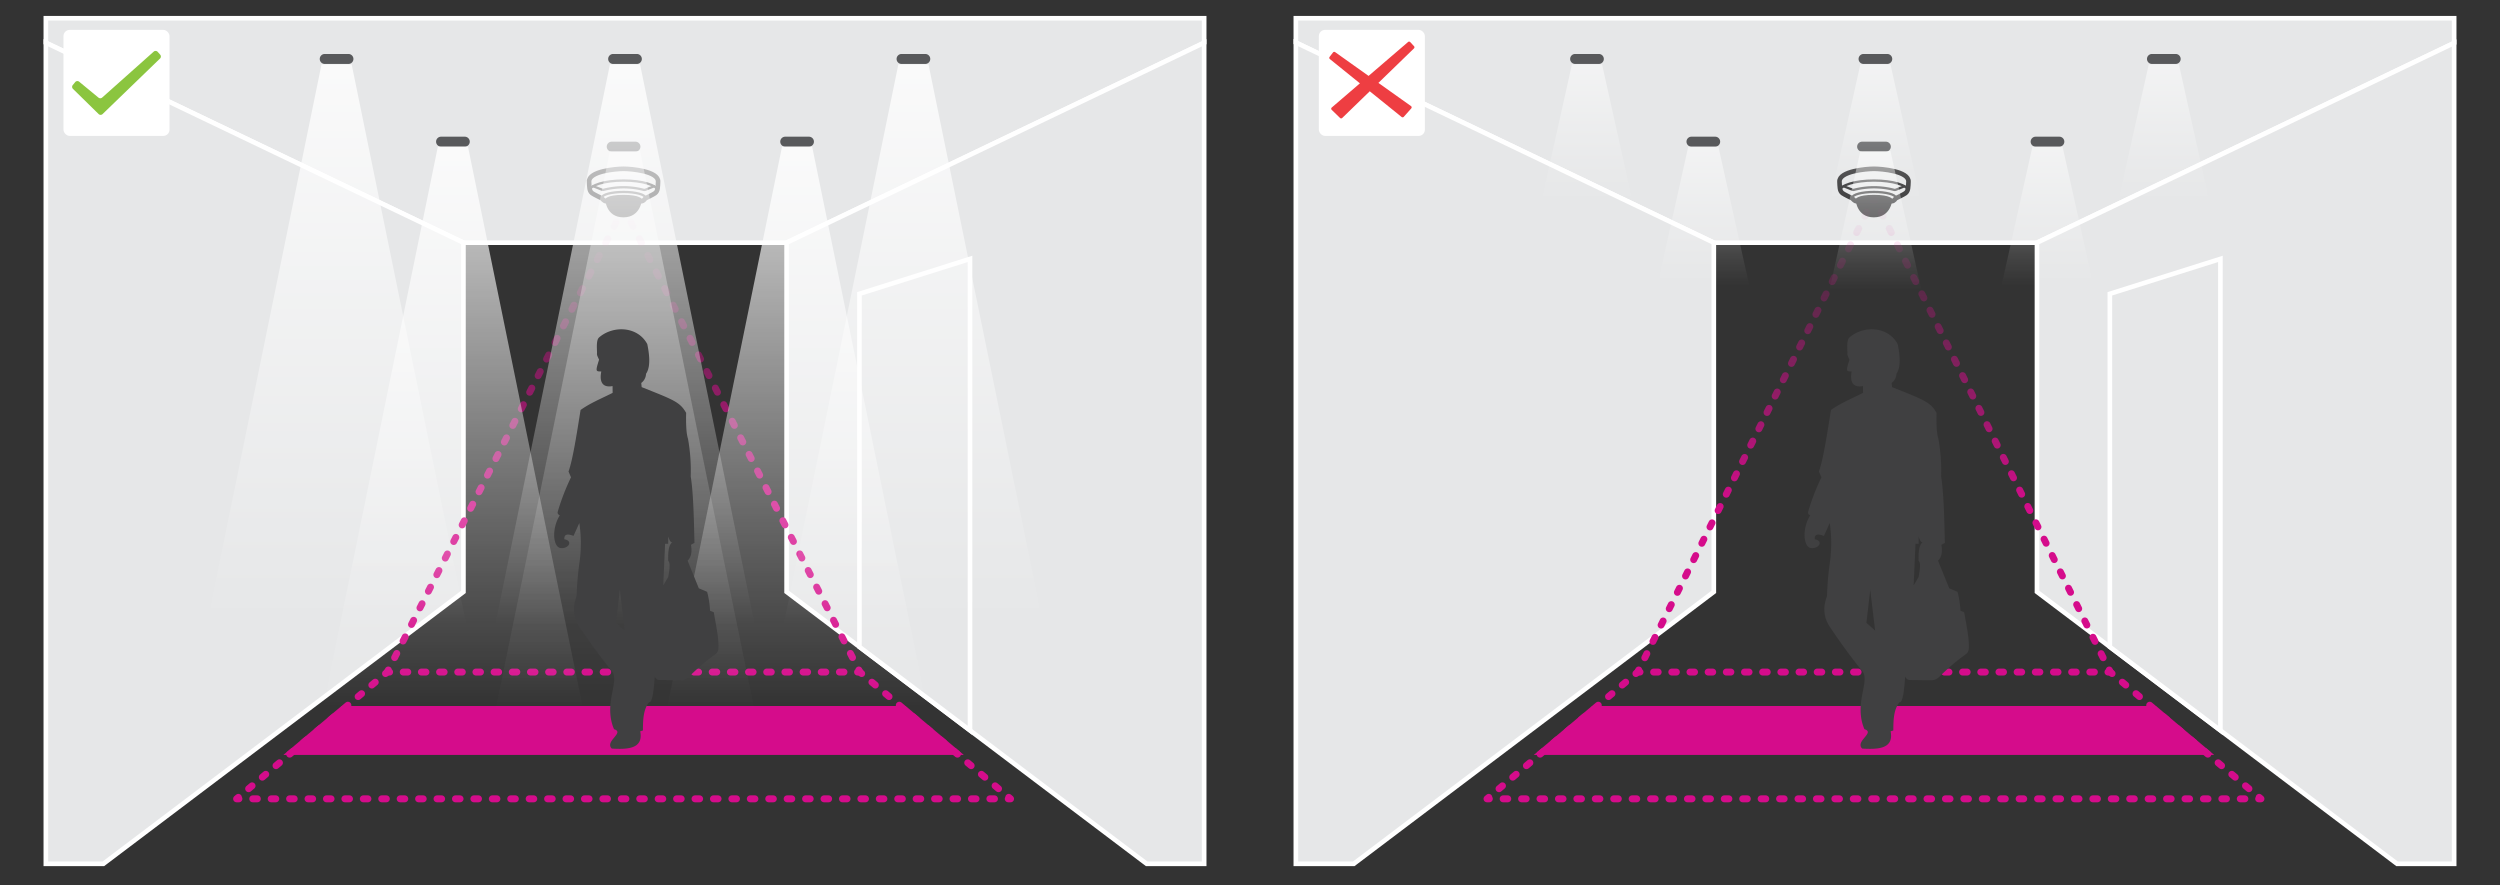
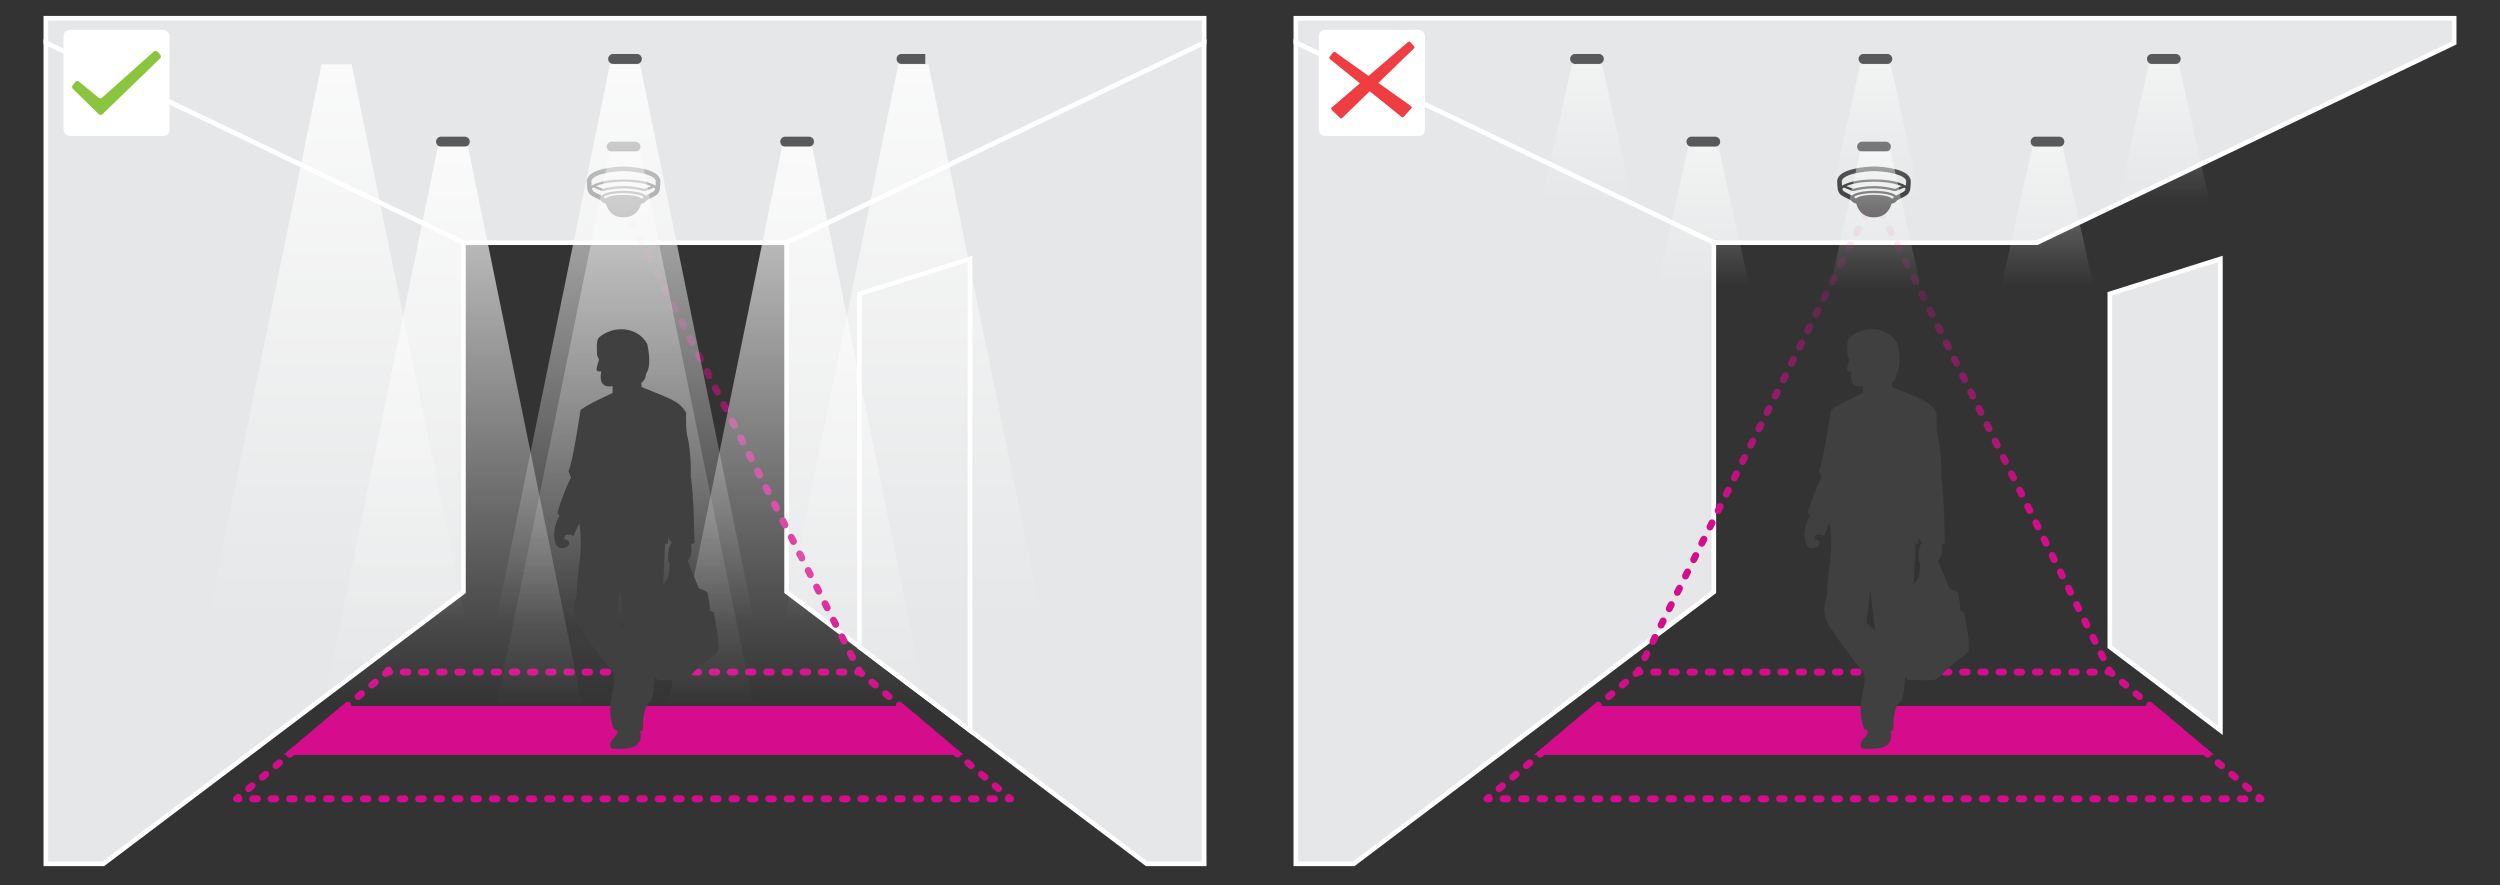
<svg xmlns="http://www.w3.org/2000/svg" xmlns:xlink="http://www.w3.org/1999/xlink" width="800" height="283.359" viewBox="0 0 800 283.359">
  <rect x="0" y="0" width="800" height="283.359" fill="#333333" stroke="none" />
  <defs>
    <linearGradient id="linear-gradient" x1="524.429" y1="216.168" x2="524.429" y2="62.182" gradientUnits="userSpaceOnUse">
      <stop offset="0" stop-color="#d50c8b" />
      <stop offset="0.343" stop-color="#d50c8b" />
      <stop offset="0.567" stop-color="#d50c8b" stop-opacity="0.613" />
      <stop offset="0.775" stop-color="#d50c8b" stop-opacity="0.283" />
      <stop offset="0.924" stop-color="#d50c8b" stop-opacity="0.078" />
      <stop offset="1" stop-color="#d50c8b" stop-opacity="0" />
    </linearGradient>
    <linearGradient id="linear-gradient-2" x1="600.766" y1="216.168" x2="600.766" y2="62.182" xlink:href="#linear-gradient" />
    <linearGradient id="linear-gradient-3" x1="674.922" y1="216.168" x2="674.922" y2="62.182" xlink:href="#linear-gradient" />
    <linearGradient id="linear-gradient-4" x1="636.995" y1="216.168" x2="636.995" y2="62.182" xlink:href="#linear-gradient" />
    <linearGradient id="linear-gradient-5" x1="599.676" y1="216.168" x2="599.676" y2="62.182" xlink:href="#linear-gradient" />
    <linearGradient id="linear-gradient-6" x1="561.378" y1="216.168" x2="561.378" y2="62.182" xlink:href="#linear-gradient" />
    <linearGradient id="linear-gradient-7" x1="600.131" y1="213.262" x2="600.131" y2="48.328" gradientUnits="userSpaceOnUse">
      <stop offset="0.73" stop-color="#fff" stop-opacity="0" />
      <stop offset="0.779" stop-color="#fff" stop-opacity="0.07" />
      <stop offset="0.879" stop-color="#fff" stop-opacity="0.251" />
      <stop offset="1" stop-color="#fff" stop-opacity="0.5" />
    </linearGradient>
    <linearGradient id="linear-gradient-8" x1="545.064" y1="211.866" x2="545.064" y2="46.932" xlink:href="#linear-gradient-7" />
    <linearGradient id="linear-gradient-9" x1="655.197" y1="211.866" x2="655.197" y2="46.932" xlink:href="#linear-gradient-7" />
    <linearGradient id="linear-gradient-10" x1="507.837" y1="185.529" x2="507.837" y2="20.595" xlink:href="#linear-gradient-7" />
    <linearGradient id="linear-gradient-11" x1="600.131" y1="185.529" x2="600.131" y2="20.595" xlink:href="#linear-gradient-7" />
    <linearGradient id="linear-gradient-12" x1="692.424" y1="185.529" x2="692.424" y2="20.595" xlink:href="#linear-gradient-7" />
    <linearGradient id="linear-gradient-13" x1="124.301" y1="216.168" x2="124.301" y2="65.374" xlink:href="#linear-gradient" />
    <linearGradient id="linear-gradient-14" x1="200.638" y1="216.168" x2="200.638" y2="65.374" xlink:href="#linear-gradient" />
    <linearGradient id="linear-gradient-15" x1="274.794" y1="216.168" x2="274.794" y2="65.374" xlink:href="#linear-gradient" />
    <linearGradient id="linear-gradient-16" x1="236.849" y1="216.168" x2="236.849" y2="65.374" xlink:href="#linear-gradient" />
    <linearGradient id="linear-gradient-17" x1="199.547" y1="216.168" x2="199.547" y2="65.374" xlink:href="#linear-gradient" />
    <linearGradient id="linear-gradient-18" x1="161.232" y1="216.168" x2="161.232" y2="65.374" xlink:href="#linear-gradient" />
    <linearGradient id="linear-gradient-19" x1="200.002" y1="227.627" x2="200.002" y2="48.328" gradientUnits="userSpaceOnUse">
      <stop offset="0" stop-color="#fff" stop-opacity="0" />
      <stop offset="0.234" stop-color="#fff" stop-opacity="0.171" />
      <stop offset="0.76" stop-color="#fff" stop-opacity="0.597" />
      <stop offset="1" stop-color="#fff" stop-opacity="0.8" />
    </linearGradient>
    <linearGradient id="linear-gradient-20" x1="144.936" y1="226.231" x2="144.936" y2="46.932" xlink:href="#linear-gradient-19" />
    <linearGradient id="linear-gradient-21" x1="255.069" y1="226.231" x2="255.069" y2="46.932" xlink:href="#linear-gradient-19" />
    <linearGradient id="linear-gradient-22" x1="107.709" y1="199.894" x2="107.709" y2="20.595" xlink:href="#linear-gradient-19" />
    <linearGradient id="linear-gradient-23" x1="200.002" y1="199.894" x2="200.002" y2="20.595" xlink:href="#linear-gradient-19" />
    <linearGradient id="linear-gradient-24" x1="292.296" y1="199.894" x2="292.296" y2="20.595" xlink:href="#linear-gradient-19" />
  </defs>
  <title>cog_people_counter_1901</title>
  <g id="text">
    <polygon points="785.33 13.753 651.831 77.66 548.42 77.66 414.669 13.62 414.669 5.831 785.33 5.831 785.33 13.753" style="fill:#e6e7e8;stroke:#fff;stroke-miterlimit:10;stroke-width:1.481px" />
    <polygon points="548.42 77.66 548.42 189.392 433.208 276.412 414.669 276.412 414.669 13.62 548.42 77.66" style="fill:#e6e7e8;stroke:#fff;stroke-miterlimit:10;stroke-width:1.481px" />
-     <polygon points="785.33 13.753 785.33 276.412 767.044 276.412 710.526 233.724 675.152 206.998 651.831 189.392 651.831 77.66 785.33 13.753" style="fill:#e6e7e8;stroke:#fff;stroke-miterlimit:10;stroke-width:1.481px" />
    <polygon points="710.53 233.721 675.149 206.997 675.149 94.018 710.53 82.845 710.53 233.721" style="fill:#e6e7e8;stroke:#fff;stroke-miterlimit:10;stroke-width:1.481px" />
    <path d="M605.41,64.384c.652,0,1.24-.926,1.24-.926s2.533-1.22,3.076-1.624c1.001-.744.888-2.027.986-3.671.202-3.408-8.677-4.144-10.941-4.144h-.192c-2.264,0-11.143.736-10.941,4.144.098,1.644-.015,2.927.986,3.671.543.404,3.076,1.624,3.076,1.624s.8.914,1.286.926Z" style="fill:#e6e7e8;stroke:#404041;stroke-linecap:round;stroke-linejoin:round;stroke-width:1.481px" />
    <path d="M592.72,63.274c0-1.02,3.114-1.848,6.955-1.848s6.955.827,6.955,1.848" style="fill:none;stroke:#404041;stroke-linecap:round;stroke-linejoin:round;stroke-width:0.74px" />
    <path d="M588.781,61.058c0-1.815,4.876-3.285,10.89-3.285s10.89,1.471,10.89,3.285" style="fill:none;stroke:#404041;stroke-linecap:round;stroke-linejoin:round;stroke-width:0.74px" />
    <path d="M589.933,59.586l2.914,1.146a.849.849,0,0,0,.497-.002,25.352,25.352,0,0,1,12.692.009.978.978,0,0,0,.575,0l2.829-1.135" style="fill:none;stroke:#404041;stroke-linecap:round;stroke-linejoin:round;stroke-width:0.74px" />
    <path d="M593.784,63.742s.424-1.392,5.839-1.392,5.943,1.392,5.943,1.392-.296,5.808-5.943,5.808S593.784,63.742,593.784,63.742Z" style="fill:#404041" />
    <polygon points="705.487 240.463 493.864 240.463 509.831 227.029 689.52 227.029 705.487 240.463" style="fill:#d50c8b;stroke:#d50c8b;stroke-miterlimit:10;stroke-width:2.221px" />
    <polyline points="524.389 214.395 524.059 215.058 524.799 215.058" style="fill:none;stroke-linecap:round;stroke-linejoin:round;stroke-width:2.221px;stroke:url(#linear-gradient)" />
    <line x1="529.161" y1="215.058" x2="672.371" y2="215.058" style="fill:none;stroke-linecap:round;stroke-linejoin:round;stroke-width:2.221px;stroke-dasharray:1.454,4.362;stroke:url(#linear-gradient-2)" />
    <polyline points="674.552 215.058 675.292 215.058 674.962 214.395" style="fill:none;stroke-linecap:round;stroke-linejoin:round;stroke-width:2.221px;stroke:url(#linear-gradient-3)" />
    <line x1="673.007" y1="210.471" x2="600.983" y2="65.917" style="fill:none;stroke-linecap:round;stroke-linejoin:round;stroke-width:2.221px;stroke-dasharray:1.462,4.385;stroke:url(#linear-gradient-4)" />
    <polyline points="600.006 63.955 599.675 63.292 599.345 63.955" style="fill:none;stroke-linecap:round;stroke-linejoin:round;stroke-width:2.221px;stroke:url(#linear-gradient-5)" />
    <line x1="597.39" y1="67.879" x2="525.366" y2="212.433" style="fill:none;stroke-linecap:round;stroke-linejoin:round;stroke-width:2.221px;stroke-dasharray:1.462,4.385;stroke:url(#linear-gradient-6)" />
    <line x1="524.058" y1="215.058" x2="523.492" y2="215.535" style="fill:none;stroke:#d50c8b;stroke-linecap:round;stroke-linejoin:round;stroke-width:2.221px" />
    <line x1="520.207" y1="218.298" x2="478.051" y2="253.768" style="fill:none;stroke:#d50c8b;stroke-linecap:round;stroke-linejoin:round;stroke-width:2.221px;stroke-dasharray:1.431,4.293" />
    <polyline points="476.409 255.15 475.842 255.626 476.582 255.626" style="fill:none;stroke:#d50c8b;stroke-linecap:round;stroke-linejoin:round;stroke-width:2.221px" />
    <line x1="481.005" y1="255.626" x2="720.557" y2="255.626" style="fill:none;stroke:#d50c8b;stroke-linecap:round;stroke-linejoin:round;stroke-width:2.221px;stroke-dasharray:1.474,4.423" />
    <polyline points="722.769 255.626 723.509 255.626 722.943 255.15" style="fill:none;stroke:#d50c8b;stroke-linecap:round;stroke-linejoin:round;stroke-width:2.221px" />
    <line x1="719.658" y1="252.386" x2="677.501" y2="216.917" style="fill:none;stroke:#d50c8b;stroke-linecap:round;stroke-linejoin:round;stroke-width:2.221px;stroke-dasharray:1.431,4.293" />
    <line x1="675.859" y1="215.535" x2="675.292" y2="215.058" style="fill:none;stroke:#d50c8b;stroke-linecap:round;stroke-linejoin:round;stroke-width:2.221px" />
    <path d="M628.531,195.903l-1.189-.464a29.527,29.527,0,0,0-.931-6.052l-2.66-1.131-3.591-8.845c1.214-1.148,1.456-2.92,1.086-5.084l1.109-.602c-.18-8.436-.406-16.587-1.197-21.249a58.004,58.004,0,0,0-.865-12.038c-.569-1.701-.676-4.74-.599-8.313-1.983-3.504-4.015-4.165-14.232-8.247l-.133-1.33a3.823,3.823,0,0,0,1.53-2.926c1.096-1.609,1.462-4.399.399-9.51-3.059-5.72-10.907-6.052-15.429-2.128-.914.815-.694,3.237-.651,4.914a2.119,2.119,0,0,0,.174,1.161l.477,1.041c-1.225,3.882-1.039,3.731.715,3.774-.633,3.09.214,5.304,3.608,4.672l.017,2.178c-3.82,1.914-7.199,3.28-10.259,5.47-1.282,8.086-2.563,16.208-3.857,19.686l.798,1.862a71.534,71.534,0,0,0-4.256,11.04c-.13.584.196.899.665,1.131-2.666,4.263-2.195,10.225.316,10.475s4.033-2.303,1.147-2.826c-.114-1.441.723-1.933,2.926-1.064l1.862-4.123a43.956,43.956,0,0,1,.066,12.503,95.556,95.556,0,0,0-.931,10.84c-1.499,4.03-.864,6.993.665,9.51q5.032,7.602,10.84,14.831c2.078,3.375-2.943,10.308.466,18.289,3.591,1.064-3.126,3.857-.715,6.205,4.882.265,10.223.189,9.095-5.54l.865-.266c.024-3.398.1-6.717,1.995-9.045,1.064.166,1.505-4.042,1.796-8.247,0,0,.372,1.127,1.377,1.142l6.903.099a3.629,3.629,0,0,0,2.639-1.105,68.816,68.816,0,0,1,8.502-7.256,2.221,2.221,0,0,0,.908-1.532C630.29,205.09,629.394,200.781,628.531,195.903Zm-31.283,3.393,1.23-10.574,1.563,13.068Zm16.709-19.785c.731.517.437,2.71,0,5.138l-1.596,2.693.599-13.318h.998V171.68c.422,1.325.884,2.153,1.446,1.746C614.035,174.242,613.883,176.722,613.958,179.511Z" style="fill:#404041" />
    <path d="M511.628,20.462h-7.582a1.596,1.596,0,1,1,0-3.192h7.582a1.596,1.596,0,1,1,0,3.192Z" style="fill:#58595b" />
    <path d="M603.921,20.462H596.34a1.596,1.596,0,1,1,0-3.192h7.582a1.596,1.596,0,1,1,0,3.192Z" style="fill:#58595b" />
    <path d="M696.215,20.462H688.633a1.596,1.596,0,1,1,0-3.192h7.582a1.596,1.596,0,1,1,0,3.192Z" style="fill:#58595b" />
    <path d="M548.855,46.932h-7.582a1.596,1.596,0,1,1,0-3.192h7.582a1.596,1.596,0,1,1,0,3.192Z" style="fill:#58595b" />
    <path d="M603.466,48.528h-7.582a1.596,1.596,0,0,1,0-3.192h7.582a1.596,1.596,0,0,1,0,3.192Z" style="fill:#58595b" />
    <path d="M658.988,46.932h-7.582a1.596,1.596,0,1,1,0-3.192h7.582a1.596,1.596,0,0,1,0,3.192Z" style="fill:#58595b" />
    <polygon points="641.663 213.262 558.598 213.262 595.309 48.328 604.952 48.328 641.663 213.262" style="fill:url(#linear-gradient-7)" />
    <polygon points="586.597 211.866 503.531 211.866 540.242 46.932 549.886 46.932 586.597 211.866" style="fill:url(#linear-gradient-8)" />
    <polygon points="696.73 211.866 613.664 211.866 650.376 46.932 660.019 46.932 696.73 211.866" style="fill:url(#linear-gradient-9)" />
    <polygon points="549.37 185.529 466.305 185.529 503.016 20.595 512.659 20.595 549.37 185.529" style="fill:url(#linear-gradient-10)" />
    <polygon points="641.663 185.529 558.598 185.529 595.309 20.595 604.952 20.595 641.663 185.529" style="fill:url(#linear-gradient-11)" />
    <polygon points="733.957 185.529 650.891 185.529 687.602 20.595 697.245 20.595 733.957 185.529" style="fill:url(#linear-gradient-12)" />
    <rect x="422.03" y="9.56" width="33.932" height="33.932" rx="2" style="fill:#fff" />
    <path d="M452.489,14.784l-1.205-1.306a.506.506,0,0,0-.702-.041L437.943,24.29l-10.691-7.605a.506.506,0,0,0-.694.104l-1.084,1.41a.506.506,0,0,0,.083.702l9.618,7.765-9.01,7.737a.506.506,0,0,0-.023.746l2.668,2.596a.506.506,0,0,0,.705.001l8.808-8.54,10.193,8.229a.506.506,0,0,0,.696-.057L451.6,34.693a.506.506,0,0,0-.085-.749L441.087,26.526,452.47,15.49A.506.506,0,0,0,452.489,14.784Z" style="fill:#ee3e42" />
    <polygon points="385.331 5.831 385.331 13.679 251.713 77.66 148.302 77.66 14.67 13.679 14.67 5.831 385.331 5.831" style="fill:#e6e7e8;stroke:#fff;stroke-miterlimit:10;stroke-width:1.481px" />
    <polygon points="148.302 77.66 148.302 189.392 33.089 276.412 14.67 276.412 14.67 13.679 148.302 77.66" style="fill:#e6e7e8;stroke:#fff;stroke-miterlimit:10;stroke-width:1.481px" />
    <polygon points="385.331 13.679 385.331 276.412 366.926 276.412 310.408 233.724 275.019 206.998 251.713 189.392 251.713 77.66 385.331 13.679" style="fill:#e6e7e8;stroke:#fff;stroke-miterlimit:10;stroke-width:1.481px" />
    <polygon points="310.402 233.721 275.021 206.997 275.021 94.018 310.402 82.845 310.402 233.721" style="fill:#e6e7e8;stroke:#fff;stroke-miterlimit:10;stroke-width:1.481px" />
    <polygon points="305.359 240.463 93.736 240.463 109.703 227.029 289.392 227.029 305.359 240.463" style="fill:#d50c8b;stroke:#d50c8b;stroke-miterlimit:10;stroke-width:2.221px" />
    <polyline points="124.266 214.398 123.93 215.058 124.671 215.058" style="fill:none;stroke-linecap:round;stroke-linejoin:round;stroke-width:2.221px;stroke:url(#linear-gradient-13)" />
    <line x1="129.032" y1="215.058" x2="272.243" y2="215.058" style="fill:none;stroke-linecap:round;stroke-linejoin:round;stroke-width:2.221px;stroke-dasharray:1.454,4.362;stroke:url(#linear-gradient-14)" />
    <polyline points="274.424 215.058 275.164 215.058 274.829 214.398" style="fill:none;stroke-linecap:round;stroke-linejoin:round;stroke-width:2.221px;stroke:url(#linear-gradient-15)" />
    <line x1="272.803" y1="210.418" x2="200.896" y2="69.134" style="fill:none;stroke-linecap:round;stroke-linejoin:round;stroke-width:2.221px;stroke-dasharray:1.489,4.466;stroke:url(#linear-gradient-16)" />
    <polyline points="199.883 67.144 199.547 66.484 199.212 67.144" style="fill:none;stroke-linecap:round;stroke-linejoin:round;stroke-width:2.221px;stroke:url(#linear-gradient-17)" />
-     <line x1="197.186" y1="71.124" x2="125.279" y2="212.408" style="fill:none;stroke-linecap:round;stroke-linejoin:round;stroke-width:2.221px;stroke-dasharray:1.489,4.466;stroke:url(#linear-gradient-18)" />
    <line x1="123.93" y1="215.058" x2="123.364" y2="215.535" style="fill:none;stroke:#d50c8b;stroke-linecap:round;stroke-linejoin:round;stroke-width:2.221px" />
    <line x1="120.079" y1="218.298" x2="77.923" y2="253.768" style="fill:none;stroke:#d50c8b;stroke-linecap:round;stroke-linejoin:round;stroke-width:2.221px;stroke-dasharray:1.431,4.293" />
    <polyline points="76.28 255.15 75.714 255.626 76.454 255.626" style="fill:none;stroke:#d50c8b;stroke-linecap:round;stroke-linejoin:round;stroke-width:2.221px" />
    <line x1="80.877" y1="255.626" x2="320.429" y2="255.626" style="fill:none;stroke:#d50c8b;stroke-linecap:round;stroke-linejoin:round;stroke-width:2.221px;stroke-dasharray:1.474,4.423" />
    <polyline points="322.641 255.626 323.381 255.626 322.814 255.15" style="fill:none;stroke:#d50c8b;stroke-linecap:round;stroke-linejoin:round;stroke-width:2.221px" />
    <line x1="319.529" y1="252.386" x2="277.373" y2="216.917" style="fill:none;stroke:#d50c8b;stroke-linecap:round;stroke-linejoin:round;stroke-width:2.221px;stroke-dasharray:1.431,4.293" />
    <line x1="275.731" y1="215.535" x2="275.164" y2="215.058" style="fill:none;stroke:#d50c8b;stroke-linecap:round;stroke-linejoin:round;stroke-width:2.221px" />
    <path d="M205.282,64.384c.652,0,1.24-.926,1.24-.926s2.533-1.22,3.076-1.624c1.001-.744.888-2.027.986-3.671.202-3.408-8.677-4.144-10.94-4.144h-.192c-2.264,0-11.143.736-10.941,4.144.098,1.644-.015,2.927.986,3.671.543.404,3.076,1.624,3.076,1.624s.8.914,1.286.926Z" style="fill:#e6e7e8;stroke:#404041;stroke-linecap:round;stroke-linejoin:round;stroke-width:1.481px" />
    <path d="M192.592,63.274c0-1.02,3.114-1.848,6.955-1.848s6.955.827,6.955,1.848" style="fill:none;stroke:#404041;stroke-linecap:round;stroke-linejoin:round;stroke-width:0.74px" />
    <path d="M188.653,61.058c0-1.815,4.876-3.285,10.89-3.285s10.89,1.471,10.89,3.285" style="fill:none;stroke:#404041;stroke-linecap:round;stroke-linejoin:round;stroke-width:0.74px" />
    <path d="M189.805,59.586l2.914,1.146a.849.849,0,0,0,.497-.002,25.352,25.352,0,0,1,12.692.009.978.978,0,0,0,.575,0l2.829-1.135" style="fill:none;stroke:#404041;stroke-linecap:round;stroke-linejoin:round;stroke-width:0.74px" />
    <path d="M193.656,63.742s.424-1.392,5.839-1.392,5.943,1.392,5.943,1.392-.296,5.807-5.943,5.807S193.656,63.742,193.656,63.742Z" style="fill:#404041" />
-     <path d="M111.5,20.462h-7.582a1.596,1.596,0,0,1,0-3.192H111.5a1.596,1.596,0,0,1,0,3.192Z" style="fill:#58595b" />
    <path d="M203.793,20.462h-7.582a1.596,1.596,0,0,1,0-3.192h7.582a1.596,1.596,0,0,1,0,3.192Z" style="fill:#58595b" />
-     <path d="M296.086,20.462h-7.582a1.596,1.596,0,0,1,0-3.192h7.582a1.596,1.596,0,1,1,0,3.192Z" style="fill:#58595b" />
+     <path d="M296.086,20.462h-7.582a1.596,1.596,0,0,1,0-3.192h7.582Z" style="fill:#58595b" />
    <path d="M148.727,46.932h-7.582a1.596,1.596,0,0,1,0-3.192h7.582a1.596,1.596,0,0,1,0,3.192Z" style="fill:#58595b" />
    <path d="M203.338,48.528h-7.582a1.596,1.596,0,0,1,0-3.192h7.582a1.596,1.596,0,0,1,0,3.192Z" style="fill:#58595b" />
    <path d="M258.86,46.932h-7.582a1.596,1.596,0,1,1,0-3.192H258.86a1.596,1.596,0,1,1,0,3.192Z" style="fill:#58595b" />
    <polygon points="241.535 227.627 158.47 227.627 195.181 48.328 204.824 48.328 241.535 227.627" style="opacity:0.5;fill:url(#linear-gradient-19)" />
    <polygon points="186.469 226.231 103.403 226.231 140.114 46.932 149.757 46.932 186.469 226.231" style="fill:url(#linear-gradient-20)" />
    <polygon points="296.602 226.231 213.536 226.231 250.247 46.932 259.891 46.932 296.602 226.231" style="fill:url(#linear-gradient-21)" />
    <polygon points="149.242 199.894 66.176 199.894 102.888 20.595 112.531 20.595 149.242 199.894" style="fill:url(#linear-gradient-22)" />
    <polygon points="241.535 199.894 158.47 199.894 195.181 20.595 204.824 20.595 241.535 199.894" style="fill:url(#linear-gradient-23)" />
    <polygon points="333.828 199.894 250.763 199.894 287.474 20.595 297.117 20.595 333.828 199.894" style="fill:url(#linear-gradient-24)" />
    <rect x="20.313" y="9.56" width="33.932" height="33.932" rx="2" style="fill:#fff" />
    <path d="M31.555,36.495l-8.203-8.053a.91.91,0,0,1-.064-1.229l.774-.938a.91.91,0,0,1,1.282-.123l6.167,5.087a.91.91,0,0,0,1.185-.022L49.18,16.528a.911.911,0,0,1,1.286.074l.782.878a.91.91,0,0,1-.047,1.26L32.826,36.5A.91.91,0,0,1,31.555,36.495Z" style="fill:#8bc53f" />
    <path d="M228.403,195.903l-1.189-.464a29.528,29.528,0,0,0-.931-6.052l-2.66-1.131-3.591-8.845c1.214-1.148,1.456-2.92,1.086-5.084l1.109-.602c-.18-8.436-.406-16.587-1.197-21.249a57.996,57.996,0,0,0-.865-12.037c-.569-1.701-.676-4.74-.599-8.313-1.983-3.504-4.015-4.165-14.232-8.247l-.133-1.33a3.823,3.823,0,0,0,1.53-2.926c1.096-1.609,1.462-4.399.399-9.51-3.059-5.72-10.907-6.052-15.43-2.128-.914.815-.694,3.237-.651,4.914a2.12,2.12,0,0,0,.174,1.161l.477,1.04c-1.225,3.882-1.039,3.731.715,3.774-.633,3.09.214,5.304,3.608,4.672l.017,2.178c-3.82,1.914-7.199,3.28-10.258,5.47-1.282,8.086-2.564,16.208-3.857,19.686l.798,1.862a71.522,71.522,0,0,0-4.256,11.04c-.13.584.196.899.665,1.131-2.666,4.263-2.195,10.225.316,10.475s4.033-2.303,1.147-2.826c-.114-1.441.723-1.933,2.926-1.064l1.862-4.123a43.956,43.956,0,0,1,.067,12.503,95.553,95.553,0,0,0-.931,10.84c-1.499,4.03-.864,6.993.665,9.51q5.032,7.602,10.84,14.831c2.078,3.375-2.943,10.308.465,18.289,3.591,1.064-3.126,3.857-.715,6.205,4.882.265,10.223.189,9.095-5.54l.865-.266c.024-3.398.1-6.717,1.995-9.045,1.064.166,1.505-4.042,1.796-8.247,0,0,.371,1.127,1.377,1.142l6.903.099a3.629,3.629,0,0,0,2.639-1.105,68.814,68.814,0,0,1,8.502-7.256,2.221,2.221,0,0,0,.908-1.532C230.162,205.09,229.265,200.781,228.403,195.903ZM197.12,199.296l1.23-10.574,1.563,13.068Zm16.71-19.785c.731.517.437,2.71,0,5.138l-1.596,2.693.599-13.318h.998V171.68c.422,1.325.884,2.153,1.446,1.746C213.907,174.242,213.755,176.722,213.83,179.511Z" style="fill:#404041" />
  </g>
</svg>